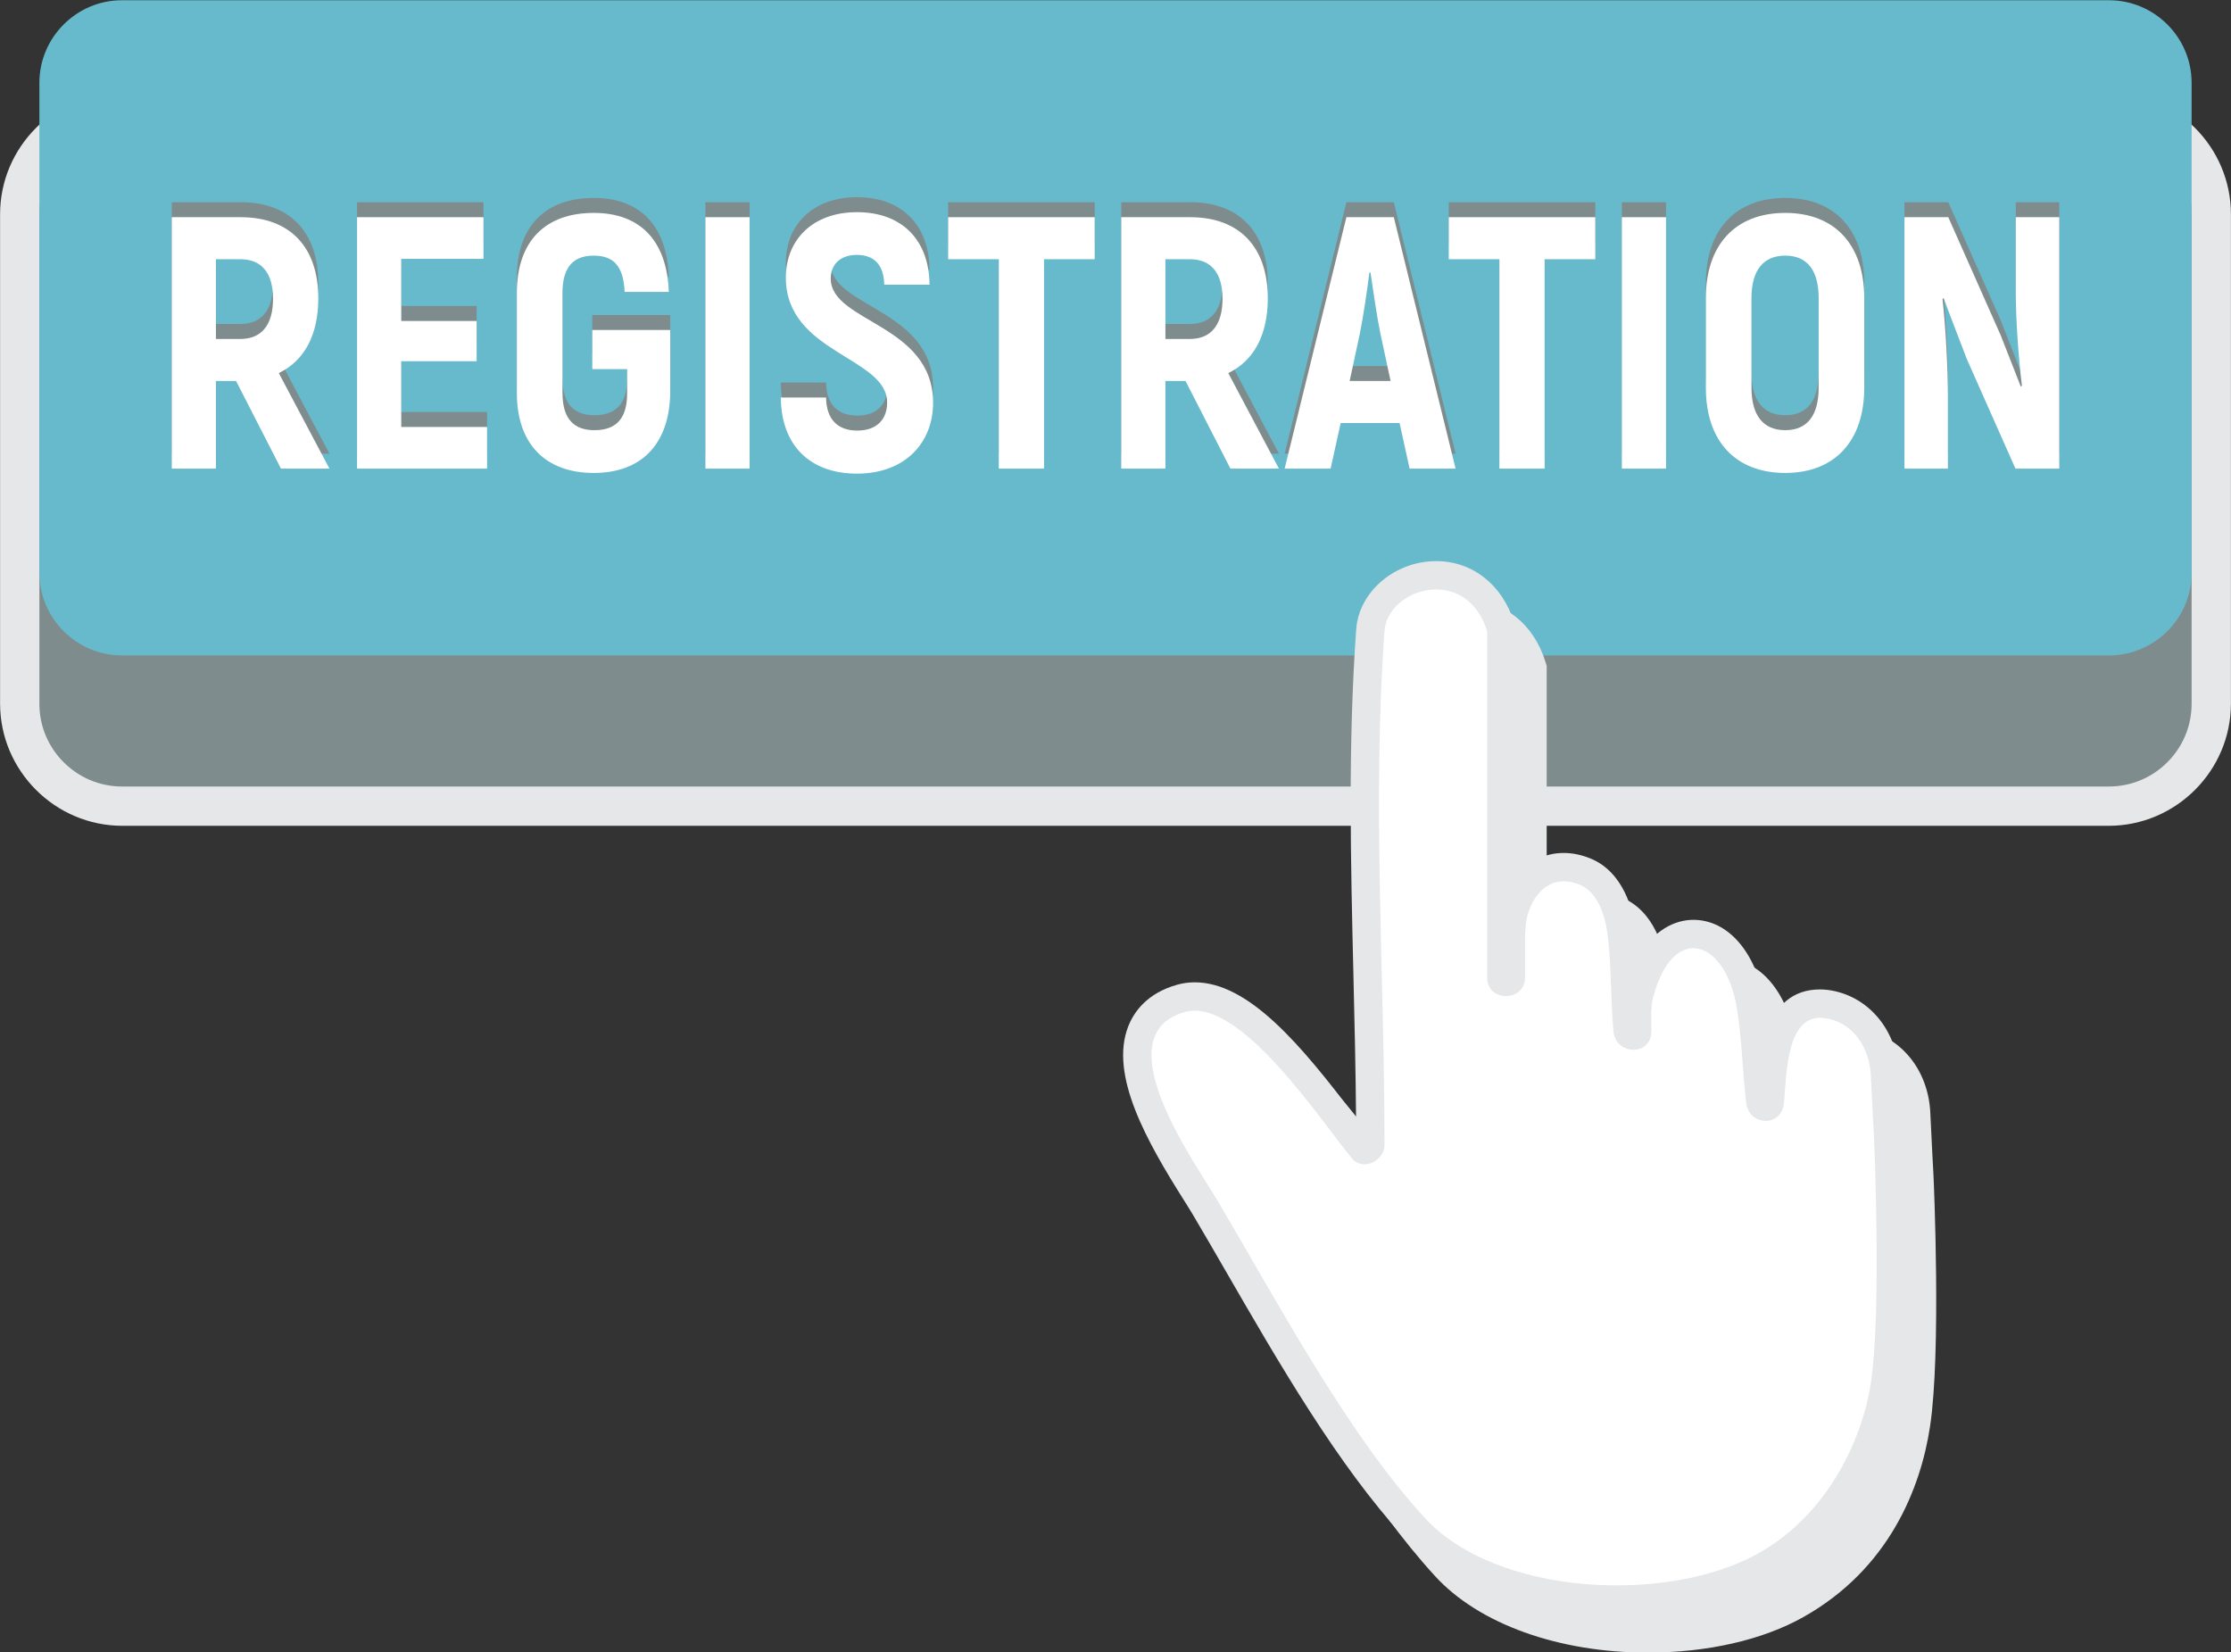
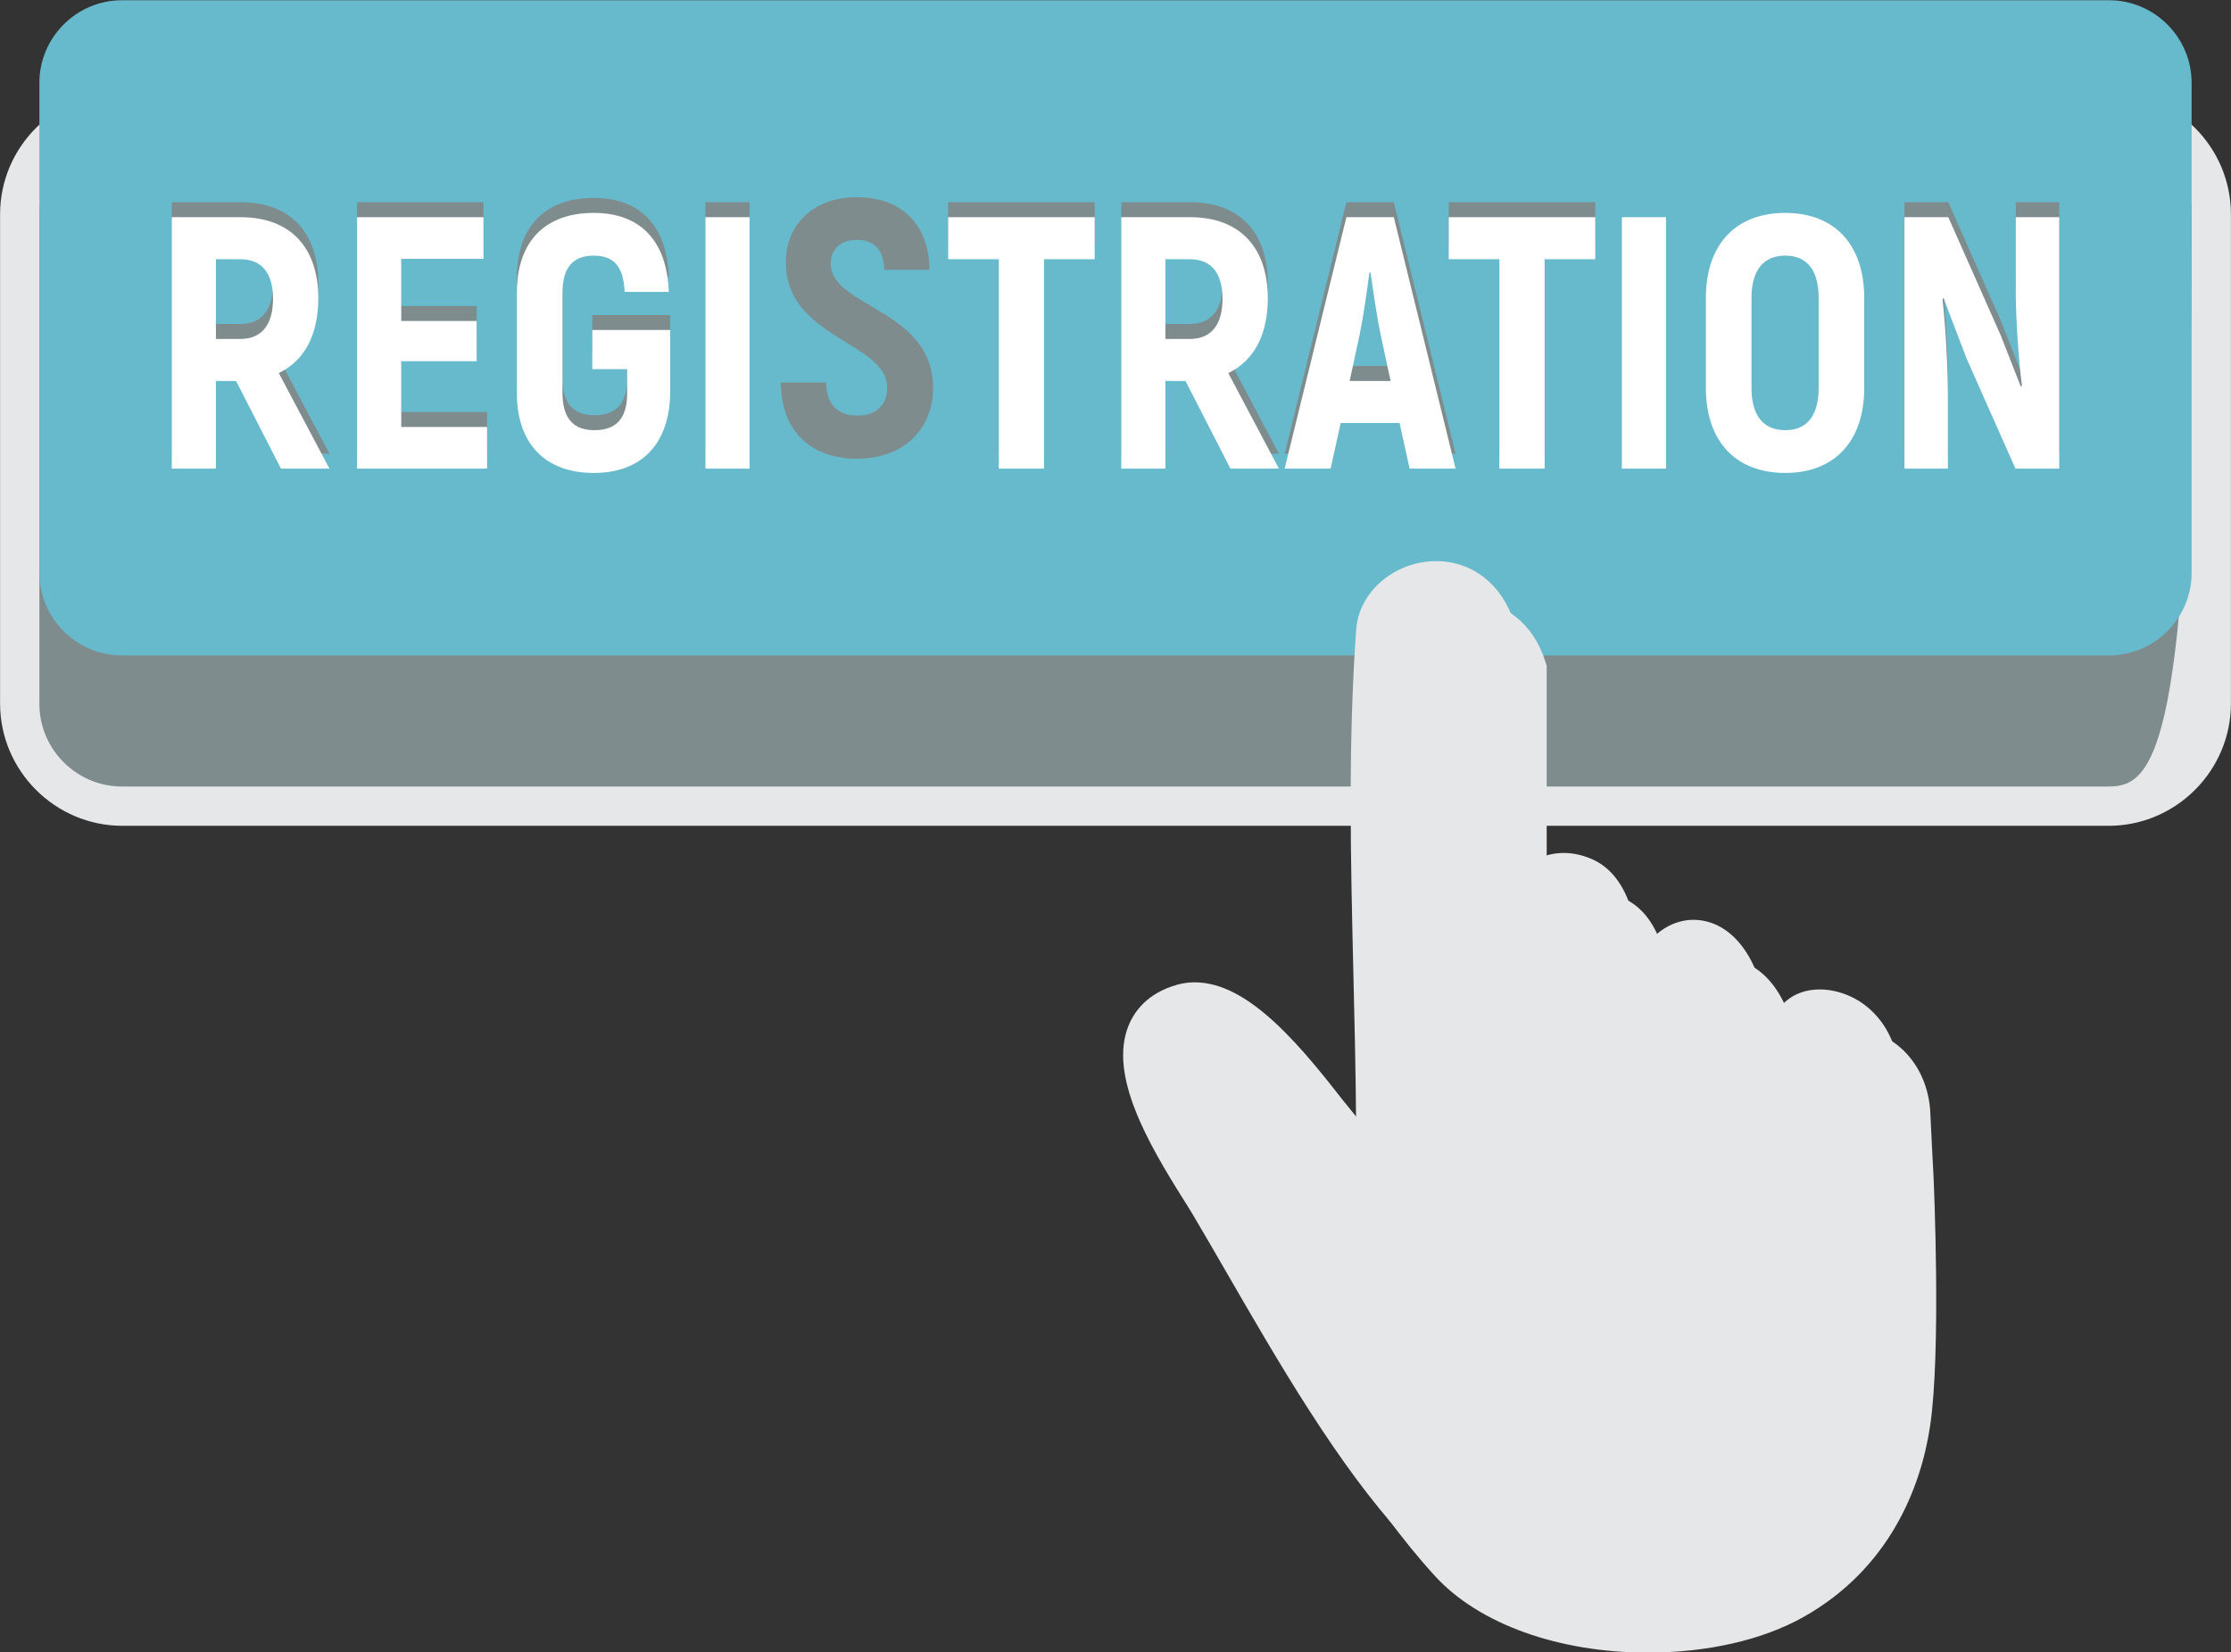
<svg xmlns="http://www.w3.org/2000/svg" fill="#000000" height="220.8" preserveAspectRatio="xMidYMid meet" version="1" viewBox="50.9 144.8 298.2 220.8" width="298.2" zoomAndPan="magnify">
  <rect x="50.9" y="144.8" width="298.2" height="220.8" fill="#333333" stroke="none" />
  <g>
    <g id="change1_1">
      <path d="M 332.742 255.168 L 67.258 255.168 C 58.266 255.168 50.91 247.812 50.91 238.82 L 50.91 173.438 C 50.91 164.449 58.266 157.094 67.258 157.094 L 332.742 157.094 C 341.734 157.094 349.09 164.449 349.09 173.438 L 349.09 238.82 C 349.09 247.812 341.734 255.168 332.742 255.168" fill="#e6e7e8" />
    </g>
    <g id="change2_1">
-       <path d="M 332.805 249.914 L 67.199 249.914 C 61.129 249.914 56.164 244.945 56.164 238.879 L 56.164 173.379 C 56.164 167.312 61.129 162.348 67.199 162.348 L 332.805 162.348 C 338.871 162.348 343.836 167.312 343.836 173.379 L 343.836 238.879 C 343.836 244.945 338.871 249.914 332.805 249.914" fill="#7f8c8d" />
+       <path d="M 332.805 249.914 L 67.199 249.914 C 61.129 249.914 56.164 244.945 56.164 238.879 L 56.164 173.379 C 56.164 167.312 61.129 162.348 67.199 162.348 L 332.805 162.348 C 338.871 162.348 343.836 167.312 343.836 173.379 C 343.836 244.945 338.871 249.914 332.805 249.914" fill="#7f8c8d" />
    </g>
    <g id="change3_1">
      <path d="M 332.805 232.398 L 67.199 232.398 C 61.129 232.398 56.164 227.434 56.164 221.367 L 56.164 155.867 C 56.164 149.797 61.129 144.832 67.199 144.832 L 332.805 144.832 C 338.871 144.832 343.836 149.797 343.836 155.867 L 343.836 221.367 C 343.836 227.434 338.871 232.398 332.805 232.398" fill="#67b9cc" />
    </g>
    <g id="change1_2">
      <path d="M 309.336 301.906 C 309.336 301.906 309.023 296.242 308.914 293.609 C 308.672 287.664 304.762 283.023 299.398 282.316 C 299.043 282.27 298.684 282.246 298.336 282.246 C 294.57 282.246 292.527 284.52 291.387 287.336 C 291.27 286.246 291.129 285.156 290.953 284.078 C 289.832 277.316 286.086 272.945 281.402 272.945 C 279.844 272.945 276.48 273.523 274.027 278.023 C 273.945 276.641 273.824 275.262 273.633 273.93 C 273.324 271.766 272.117 266.527 267.598 264.723 C 266.41 264.246 265.227 264.008 264.074 264.008 C 261.516 264.008 259.254 265.176 257.633 267.219 L 257.633 233.789 L 257.461 233.242 C 255.891 228.16 251.891 225.004 247.027 225.004 C 241.504 225.004 236.711 229.078 236.344 234.09 C 235.23 249.391 235.605 265.121 235.969 280.34 C 236.117 286.598 236.273 293.031 236.32 299.363 C 236.266 299.297 236.215 299.227 236.16 299.152 C 229.02 289.742 222.012 281.297 214.754 281.297 C 213.969 281.297 213.195 281.398 212.453 281.605 C 208.355 282.742 206.605 285.281 205.859 287.215 C 203.34 293.734 208.383 302.602 213.305 310.402 C 213.777 311.156 214.188 311.801 214.488 312.312 C 215.961 314.797 217.465 317.402 219.008 320.07 C 225.98 332.137 233.883 345.809 242.707 355.438 C 248.574 361.844 259.199 365.664 271.133 365.668 C 271.133 365.668 271.137 365.668 271.137 365.668 C 279.07 365.668 286.484 363.996 291.977 360.898 C 303.391 354.465 307.633 343.695 308.879 335.406 C 310.367 325.504 309.383 302.902 309.336 301.906" fill="#e6e7e8" />
    </g>
    <g id="change1_3">
      <path d="M 266.965 360.457 C 255.031 360.457 244.406 356.633 238.539 350.23 C 229.715 340.598 221.812 326.922 214.84 314.859 C 213.297 312.191 211.793 309.586 210.32 307.102 C 210.02 306.594 209.609 305.945 209.137 305.191 C 204.215 297.391 199.172 288.523 201.691 282.008 C 202.438 280.074 204.188 277.531 208.285 276.395 C 209.023 276.191 209.801 276.086 210.586 276.086 C 217.844 276.086 224.852 284.531 231.992 293.945 C 232.047 294.016 232.098 294.086 232.152 294.156 C 232.105 287.824 231.949 281.387 231.801 275.129 C 231.438 259.914 231.062 244.18 232.176 228.879 C 232.543 223.867 237.336 219.793 242.859 219.793 C 247.723 219.793 251.723 222.949 253.293 228.031 L 253.465 228.578 L 253.465 262.008 C 255.086 259.965 257.348 258.797 259.906 258.797 C 261.059 258.797 262.242 259.035 263.43 259.512 C 267.949 261.32 269.156 266.555 269.465 268.719 C 269.656 270.055 269.777 271.43 269.859 272.812 C 272.312 268.312 275.676 267.734 277.234 267.734 C 281.918 267.734 285.664 272.105 286.781 278.867 C 286.961 279.945 287.102 281.035 287.219 282.125 C 288.355 279.309 290.402 277.035 294.168 277.035 C 294.516 277.035 294.875 277.059 295.23 277.105 C 300.594 277.812 304.504 282.457 304.746 288.398 C 304.855 291.031 305.168 296.695 305.168 296.695 C 305.215 297.691 306.199 320.293 304.711 330.195 C 303.465 338.484 299.223 349.254 287.809 355.688 C 282.316 358.785 274.902 360.457 266.969 360.457 C 266.969 360.457 266.965 360.457 266.965 360.457" fill="#e6e7e8" />
    </g>
    <g id="change4_1">
-       <path d="M 301.387 296.902 C 301.387 296.902 301.07 291.207 300.961 288.555 C 300.816 285.035 298.746 281.391 294.738 280.863 C 289.629 280.191 289.699 288.469 289.355 292.156 C 289.039 295.531 284.648 295.309 284.289 292.156 C 283.812 288.004 283.727 283.594 283.047 279.488 C 281.547 270.414 274.578 267.988 271.863 278.066 C 271.48 279.488 271.641 281.18 271.625 282.656 C 271.594 285.977 266.859 285.848 266.559 282.656 C 266.16 278.395 266.316 273.477 265.715 269.254 C 265.398 267.039 264.363 263.965 262.02 263.027 C 258.324 261.551 255.953 263.984 255.066 267.152 C 254.832 267.988 254.777 268.934 254.738 269.918 L 254.738 275.48 C 254.672 278.742 249.703 278.742 249.676 275.48 L 249.676 229.152 C 246.93 220.289 236.379 223.312 235.953 229.152 C 234.305 251.805 235.953 275.133 235.953 297.855 C 235.953 299.922 233.09 301.375 231.633 299.645 C 227.648 294.918 216.695 277.996 209.297 280.047 C 198.27 283.102 210.672 300.258 213.582 305.172 C 221.699 318.891 230.891 336.27 241.336 347.668 C 250.895 358.105 273.828 359.215 285.961 352.383 C 295.441 347.039 299.887 336.812 300.965 329.633 C 302.414 319.98 301.387 296.902 301.387 296.902" fill="#ffffff" />
-     </g>
+       </g>
    <g id="change2_2">
      <path d="M 79.762 188.102 L 83.027 188.102 C 85.859 188.102 87.395 186.23 87.395 182.727 C 87.395 179.27 85.859 177.445 83.027 177.445 L 79.762 177.445 Z M 82.453 193.719 L 79.762 193.719 L 79.762 205.43 L 73.859 205.43 L 73.859 171.828 L 83.074 171.828 C 89.652 171.828 93.445 175.812 93.445 182.676 C 93.445 187.574 91.57 191.027 88.164 192.66 L 94.934 205.43 L 88.453 205.43 L 82.453 193.719" fill="#7f8c8d" />
    </g>
    <g id="change2_3">
      <path d="M 116.004 199.863 L 116.004 205.43 L 98.625 205.43 L 98.625 171.828 L 115.523 171.828 L 115.523 177.395 L 104.531 177.395 L 104.531 185.699 L 114.609 185.699 L 114.609 191.078 L 104.531 191.078 L 104.531 199.863 L 116.004 199.863" fill="#7f8c8d" />
    </g>
    <g id="change2_4">
      <path d="M 119.984 195.301 L 119.984 181.957 C 119.984 174.996 123.824 171.254 130.258 171.254 C 136.5 171.254 140.051 174.996 140.293 181.812 L 134.387 181.812 C 134.242 178.402 132.945 176.965 130.258 176.965 C 127.57 176.965 126.082 178.453 126.082 181.957 L 126.082 195.301 C 126.082 198.805 127.617 200.293 130.355 200.293 C 133.188 200.293 134.723 198.805 134.723 195.398 L 134.723 192.133 L 130.066 192.133 L 130.066 186.902 L 140.484 186.902 L 140.484 195.398 C 140.34 202.215 136.594 206.008 130.258 206.008 C 123.875 206.008 119.984 202.215 119.984 195.301" fill="#7f8c8d" />
    </g>
    <g id="change2_5">
      <path d="M 151.09 171.828 L 151.09 205.43 L 145.188 205.43 L 145.188 171.828 L 151.09 171.828" fill="#7f8c8d" />
    </g>
    <g id="change2_6">
      <path d="M 155.266 195.926 L 161.312 195.926 C 161.363 198.949 162.945 200.344 165.488 200.344 C 168.18 200.344 169.477 198.758 169.477 196.598 C 169.477 190.5 155.938 190.02 155.938 179.895 C 155.938 174.898 159.488 171.156 165.441 171.156 C 171.441 171.156 175.09 174.852 175.141 180.852 L 169.09 180.852 C 169.043 178.164 167.699 176.867 165.441 176.867 C 163.234 176.867 161.938 178.117 161.938 180.035 C 161.938 185.895 175.617 186.086 175.617 196.645 C 175.617 201.926 171.922 206.102 165.441 206.102 C 159.25 206.102 155.312 202.406 155.266 195.926" fill="#7f8c8d" />
    </g>
    <g id="change2_7">
      <path d="M 197.219 177.445 L 190.449 177.445 L 190.449 205.43 L 184.402 205.43 L 184.402 177.445 L 177.633 177.445 L 177.633 171.828 L 197.219 171.828 L 197.219 177.445" fill="#7f8c8d" />
    </g>
    <g id="change2_8">
      <path d="M 206.672 188.102 L 209.938 188.102 C 212.77 188.102 214.305 186.23 214.305 182.727 C 214.305 179.27 212.77 177.445 209.938 177.445 L 206.672 177.445 Z M 209.359 193.719 L 206.672 193.719 L 206.672 205.43 L 200.77 205.43 L 200.77 171.828 L 209.984 171.828 C 216.562 171.828 220.355 175.812 220.355 182.676 C 220.355 187.574 218.48 191.027 215.074 192.66 L 221.844 205.43 L 215.359 205.43 L 209.359 193.719" fill="#7f8c8d" />
    </g>
    <g id="change2_9">
      <path d="M 236.77 193.719 L 235.426 187.477 C 234.945 185.172 234.418 181.477 234.082 179.219 L 233.938 179.219 C 233.648 181.477 233.121 185.172 232.641 187.477 L 231.297 193.719 Z M 237.969 199.336 L 230.098 199.336 L 228.754 205.43 L 222.609 205.43 L 230.863 171.828 L 237.199 171.828 L 245.457 205.43 L 239.312 205.43 L 237.969 199.336" fill="#7f8c8d" />
    </g>
    <g id="change2_10">
      <path d="M 264.129 177.445 L 257.359 177.445 L 257.359 205.43 L 251.312 205.43 L 251.312 177.445 L 244.543 177.445 L 244.543 171.828 L 264.129 171.828 L 264.129 177.445" fill="#7f8c8d" />
    </g>
    <g id="change2_11">
-       <path d="M 273.586 171.828 L 273.586 205.43 L 267.68 205.43 L 267.68 171.828 L 273.586 171.828" fill="#7f8c8d" />
-     </g>
+       </g>
    <g id="change2_12">
-       <path d="M 293.984 194.629 L 293.984 182.629 C 293.984 178.98 292.496 176.965 289.52 176.965 C 286.543 176.965 285.008 178.98 285.008 182.629 L 285.008 194.629 C 285.008 198.277 286.543 200.293 289.52 200.293 C 292.496 200.293 293.984 198.277 293.984 194.629 Z M 278.91 194.629 L 278.91 182.629 C 278.91 175.523 282.848 171.254 289.52 171.254 C 296.145 171.254 300.078 175.523 300.078 182.629 L 300.078 194.629 C 300.078 201.734 296.145 206.008 289.52 206.008 C 282.848 206.008 278.91 201.734 278.91 194.629" fill="#7f8c8d" />
-     </g>
+       </g>
    <g id="change2_13">
      <path d="M 326.145 171.828 L 326.145 205.43 L 320.289 205.43 L 313.809 190.836 C 312.801 188.195 311.598 185.125 310.688 182.629 L 310.543 182.773 C 310.977 186.566 311.262 192.277 311.262 195.781 L 311.262 205.43 L 305.453 205.43 L 305.453 171.828 L 311.312 171.828 L 318.32 187.621 C 319.184 189.781 320.191 192.422 321.008 194.484 L 321.152 194.344 C 320.672 190.551 320.336 185.125 320.336 182.055 L 320.336 171.828 L 326.145 171.828" fill="#7f8c8d" />
    </g>
    <g id="change4_2">
      <path d="M 79.762 190.102 L 83.027 190.102 C 85.859 190.102 87.395 188.23 87.395 184.727 C 87.395 181.27 85.859 179.445 83.027 179.445 L 79.762 179.445 Z M 82.453 195.719 L 79.762 195.719 L 79.762 207.43 L 73.859 207.43 L 73.859 173.828 L 83.074 173.828 C 89.652 173.828 93.445 177.812 93.445 184.676 C 93.445 189.574 91.57 193.027 88.164 194.66 L 94.934 207.43 L 88.453 207.43 L 82.453 195.719" fill="#ffffff" />
    </g>
    <g id="change4_3">
      <path d="M 116.004 201.863 L 116.004 207.43 L 98.625 207.43 L 98.625 173.828 L 115.523 173.828 L 115.523 179.395 L 104.531 179.395 L 104.531 187.699 L 114.609 187.699 L 114.609 193.078 L 104.531 193.078 L 104.531 201.863 L 116.004 201.863" fill="#ffffff" />
    </g>
    <g id="change4_4">
      <path d="M 119.984 197.301 L 119.984 183.957 C 119.984 176.996 123.824 173.254 130.258 173.254 C 136.5 173.254 140.051 176.996 140.293 183.812 L 134.387 183.812 C 134.242 180.402 132.945 178.965 130.258 178.965 C 127.57 178.965 126.082 180.453 126.082 183.957 L 126.082 197.301 C 126.082 200.805 127.617 202.293 130.355 202.293 C 133.188 202.293 134.723 200.805 134.723 197.398 L 134.723 194.133 L 130.066 194.133 L 130.066 188.902 L 140.484 188.902 L 140.484 197.398 C 140.34 204.215 136.594 208.008 130.258 208.008 C 123.875 208.008 119.984 204.215 119.984 197.301" fill="#ffffff" />
    </g>
    <g id="change4_5">
      <path d="M 151.09 173.828 L 151.09 207.43 L 145.188 207.43 L 145.188 173.828 L 151.09 173.828" fill="#ffffff" />
    </g>
    <g id="change4_6">
-       <path d="M 155.266 197.926 L 161.312 197.926 C 161.363 200.949 162.945 202.344 165.488 202.344 C 168.18 202.344 169.477 200.758 169.477 198.598 C 169.477 192.5 155.938 192.02 155.938 181.895 C 155.938 176.898 159.488 173.156 165.441 173.156 C 171.441 173.156 175.09 176.852 175.141 182.852 L 169.09 182.852 C 169.043 180.164 167.699 178.867 165.441 178.867 C 163.234 178.867 161.938 180.117 161.938 182.035 C 161.938 187.895 175.617 188.086 175.617 198.645 C 175.617 203.926 171.922 208.102 165.441 208.102 C 159.25 208.102 155.312 204.406 155.266 197.926" fill="#ffffff" />
-     </g>
+       </g>
    <g id="change4_7">
      <path d="M 197.219 179.445 L 190.449 179.445 L 190.449 207.43 L 184.402 207.43 L 184.402 179.445 L 177.633 179.445 L 177.633 173.828 L 197.219 173.828 L 197.219 179.445" fill="#ffffff" />
    </g>
    <g id="change4_8">
      <path d="M 206.672 190.102 L 209.938 190.102 C 212.77 190.102 214.305 188.23 214.305 184.727 C 214.305 181.27 212.77 179.445 209.938 179.445 L 206.672 179.445 Z M 209.359 195.719 L 206.672 195.719 L 206.672 207.43 L 200.77 207.43 L 200.77 173.828 L 209.984 173.828 C 216.562 173.828 220.355 177.812 220.355 184.676 C 220.355 189.574 218.48 193.027 215.074 194.66 L 221.844 207.43 L 215.359 207.43 L 209.359 195.719" fill="#ffffff" />
    </g>
    <g id="change4_9">
      <path d="M 236.77 195.719 L 235.426 189.477 C 234.945 187.172 234.418 183.477 234.082 181.219 L 233.938 181.219 C 233.648 183.477 233.121 187.172 232.641 189.477 L 231.297 195.719 Z M 237.969 201.336 L 230.098 201.336 L 228.754 207.43 L 222.609 207.43 L 230.863 173.828 L 237.199 173.828 L 245.457 207.43 L 239.312 207.43 L 237.969 201.336" fill="#ffffff" />
    </g>
    <g id="change4_10">
      <path d="M 264.129 179.445 L 257.359 179.445 L 257.359 207.43 L 251.312 207.43 L 251.312 179.445 L 244.543 179.445 L 244.543 173.828 L 264.129 173.828 L 264.129 179.445" fill="#ffffff" />
    </g>
    <g id="change4_11">
      <path d="M 273.586 173.828 L 273.586 207.43 L 267.68 207.43 L 267.68 173.828 L 273.586 173.828" fill="#ffffff" />
    </g>
    <g id="change4_12">
      <path d="M 293.984 196.629 L 293.984 184.629 C 293.984 180.98 292.496 178.965 289.52 178.965 C 286.543 178.965 285.008 180.98 285.008 184.629 L 285.008 196.629 C 285.008 200.277 286.543 202.293 289.52 202.293 C 292.496 202.293 293.984 200.277 293.984 196.629 Z M 278.91 196.629 L 278.91 184.629 C 278.91 177.523 282.848 173.254 289.52 173.254 C 296.145 173.254 300.078 177.523 300.078 184.629 L 300.078 196.629 C 300.078 203.734 296.145 208.008 289.52 208.008 C 282.848 208.008 278.91 203.734 278.91 196.629" fill="#ffffff" />
    </g>
    <g id="change4_13">
      <path d="M 326.145 173.828 L 326.145 207.43 L 320.289 207.43 L 313.809 192.836 C 312.801 190.195 311.598 187.125 310.688 184.629 L 310.543 184.773 C 310.977 188.566 311.262 194.277 311.262 197.781 L 311.262 207.43 L 305.453 207.43 L 305.453 173.828 L 311.312 173.828 L 318.32 189.621 C 319.184 191.781 320.191 194.422 321.008 196.484 L 321.152 196.344 C 320.672 192.551 320.336 187.125 320.336 184.055 L 320.336 173.828 L 326.145 173.828" fill="#ffffff" />
    </g>
  </g>
</svg>